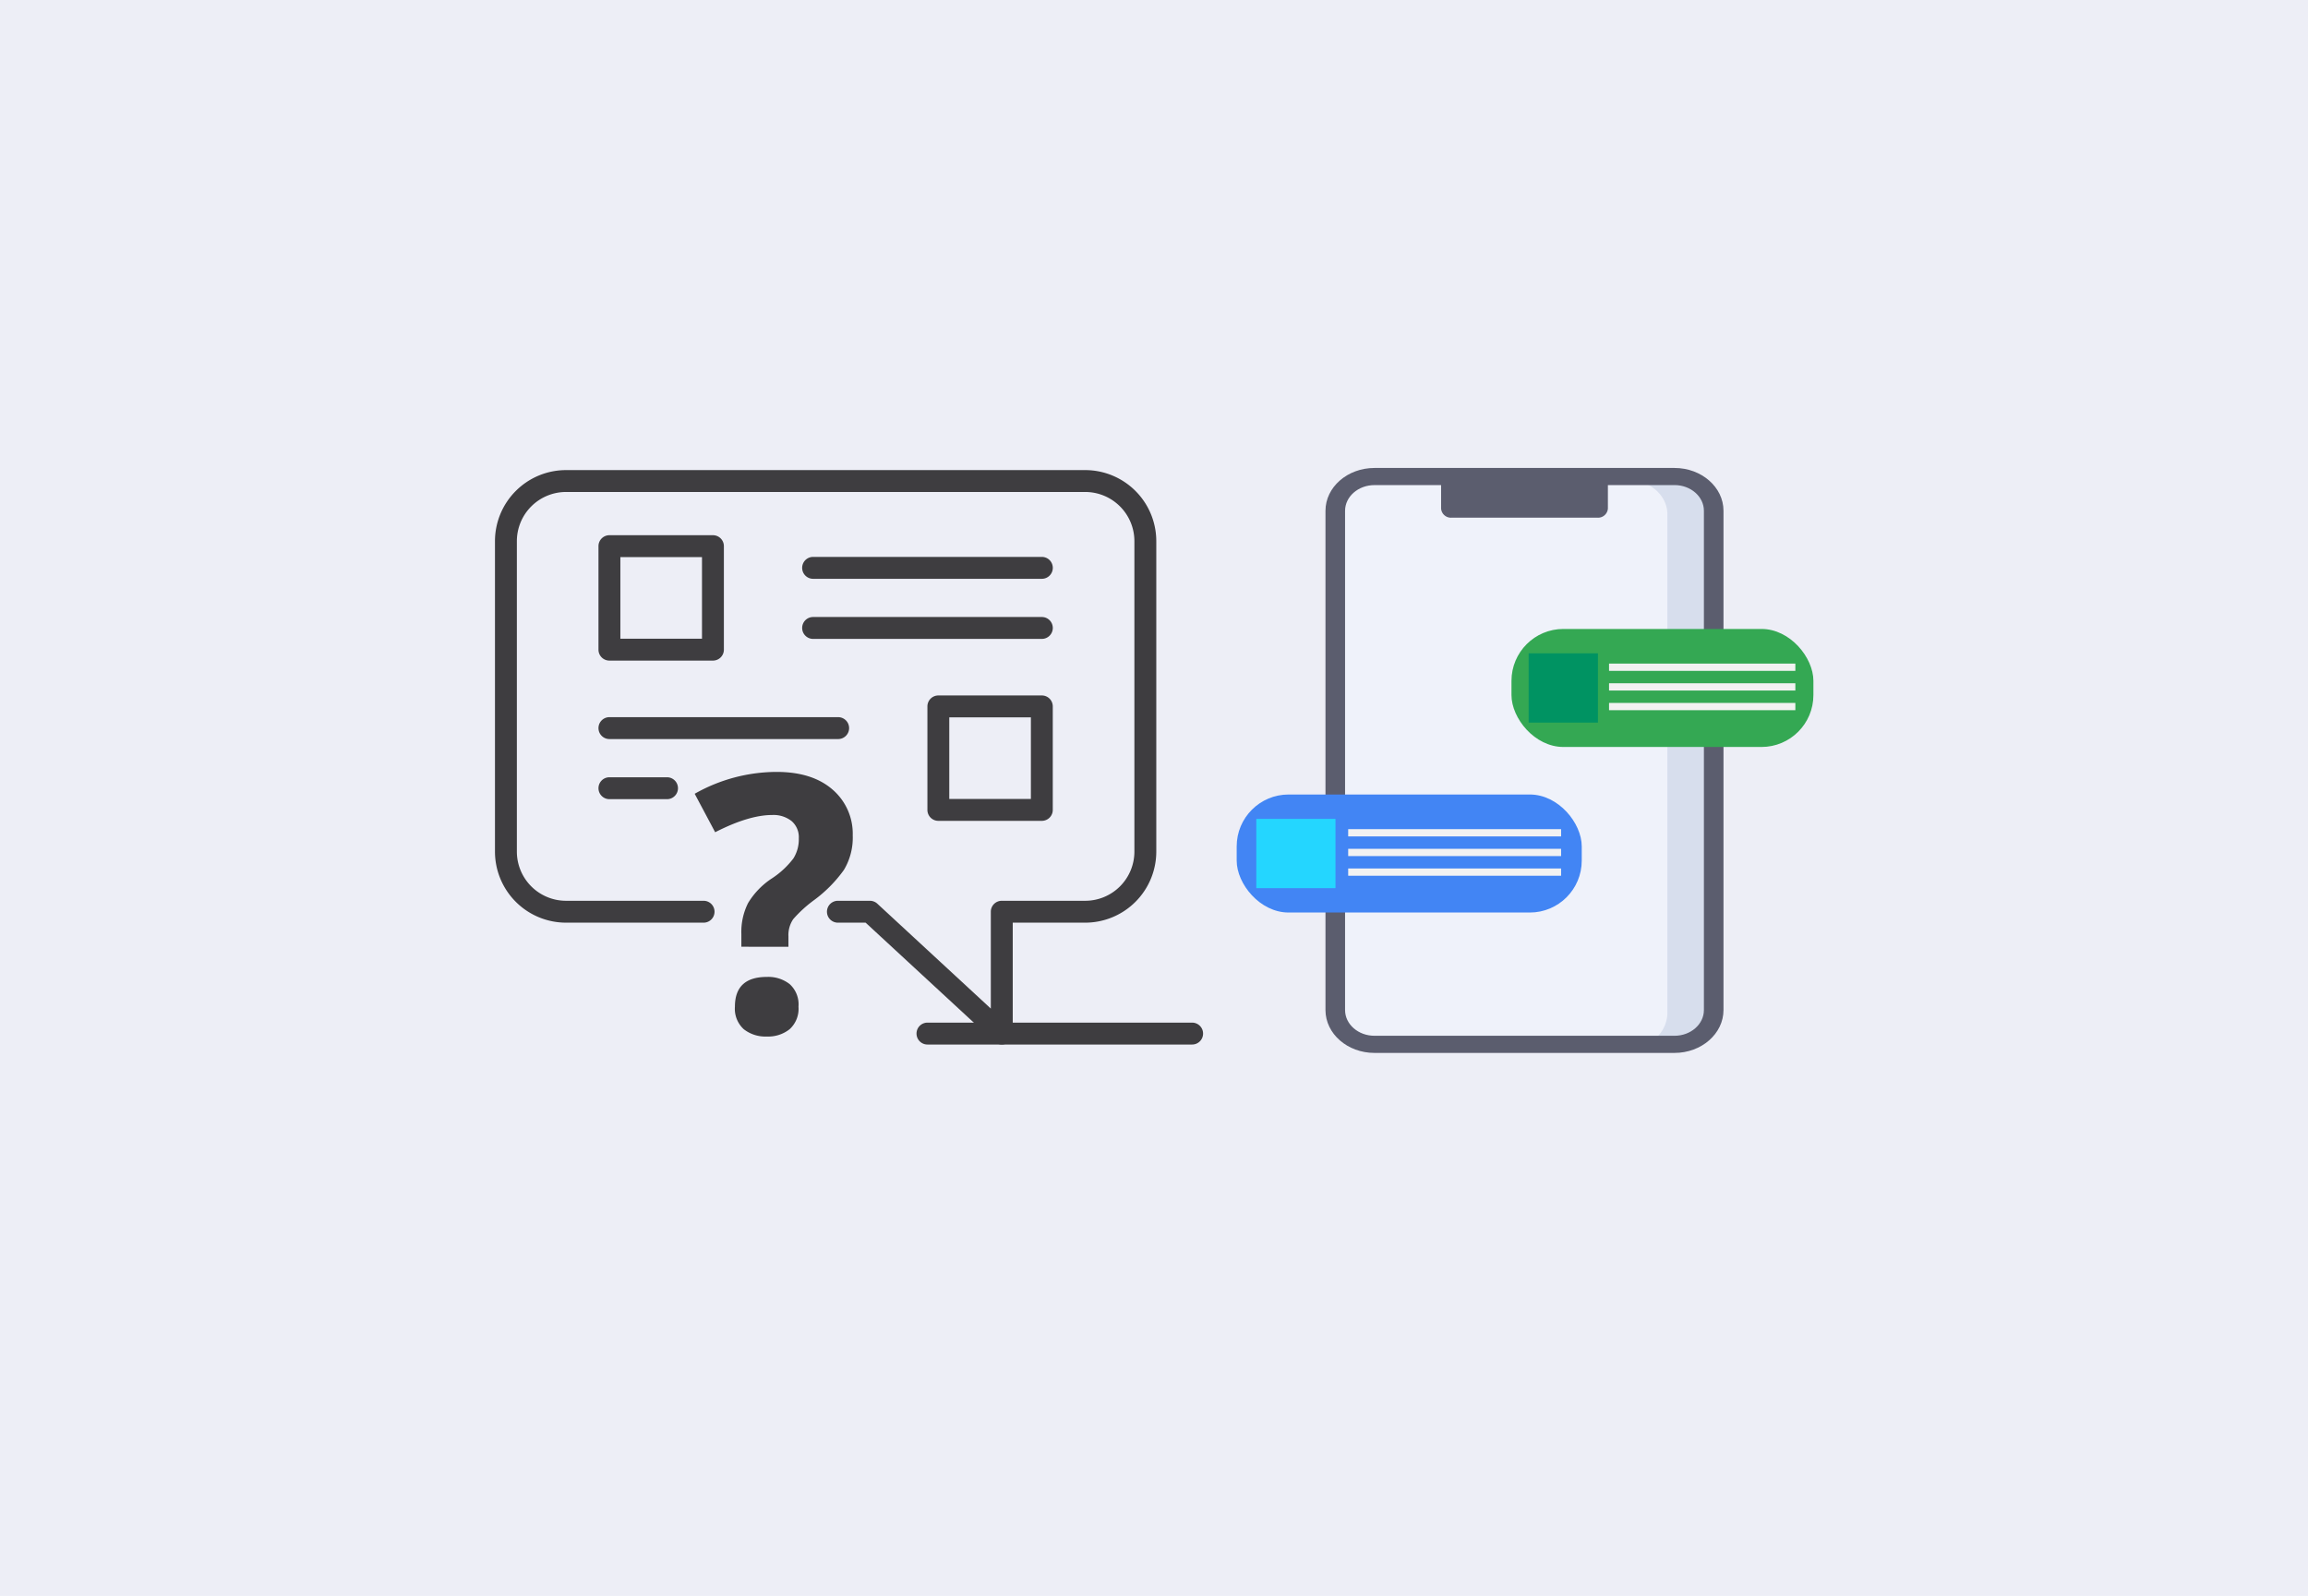
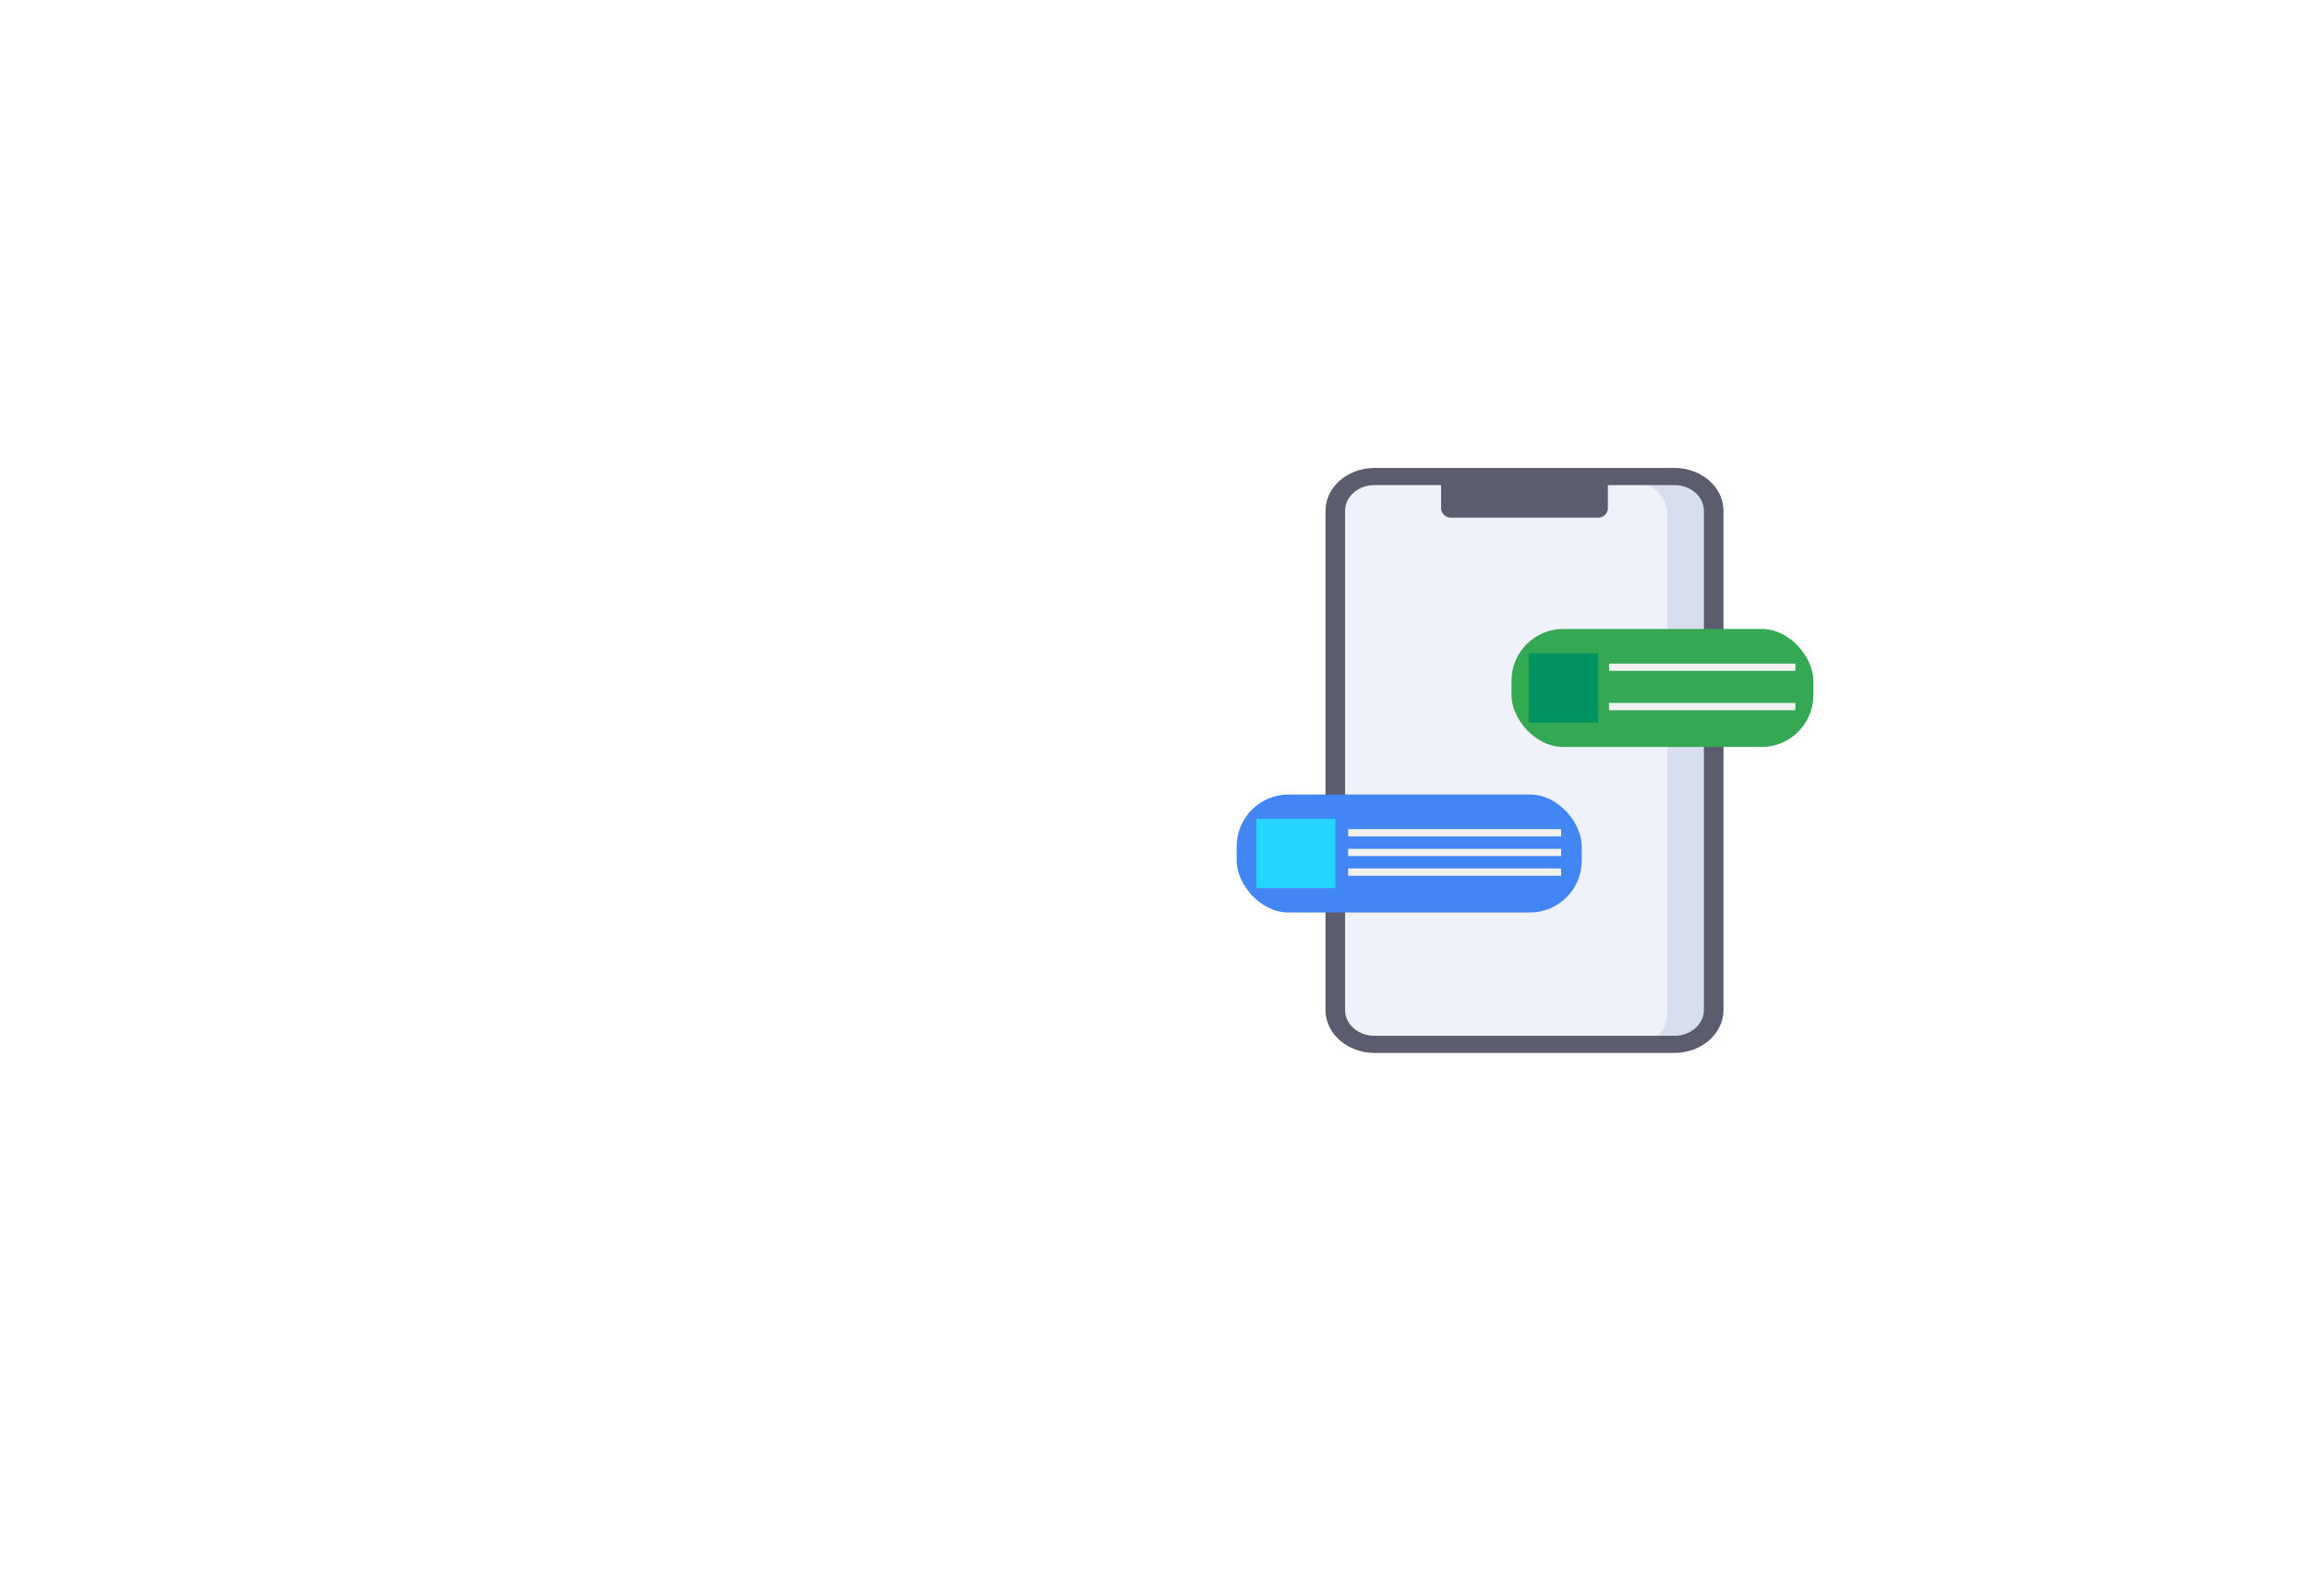
<svg xmlns="http://www.w3.org/2000/svg" height="287" viewBox="0 0 415 287" width="415">
  <clipPath id="a">
-     <path d="m0 0h127.316v103.303h-127.316z" />
+     <path d="m0 0v103.303h-127.316z" />
  </clipPath>
-   <path d="m0 0h415v287h-415z" fill="#edeef6" />
  <g clip-path="url(#a)" fill="#3e3d40" transform="translate(89 84.54)">
    <path d="m91.128 103.3a1.968 1.968 0 0 1 -1.337-.523l-23.145-21.39h-4.939a1.968 1.968 0 1 1 0-3.935h5.709a1.971 1.971 0 0 1 1.337.523l20.406 18.861v-17.418a1.967 1.967 0 0 1 1.969-1.966h15.009a8.849 8.849 0 0 0 8.838-8.84v-55.838a8.848 8.848 0 0 0 -8.838-8.838h-93.362a8.848 8.848 0 0 0 -8.838 8.838v55.838a8.849 8.849 0 0 0 8.838 8.84h24.693a1.968 1.968 0 1 1 0 3.935h-24.693a12.79 12.79 0 0 1 -12.775-12.775v-55.838a12.791 12.791 0 0 1 12.775-12.774h93.362a12.791 12.791 0 0 1 12.775 12.775v55.837a12.79 12.79 0 0 1 -12.775 12.775h-13.037v19.946a1.967 1.967 0 0 1 -1.969 1.969" transform="translate(0 -.001)" />
    <path d="m27.736 27.051h-18.611a1.969 1.969 0 0 1 -1.969-1.969v-18.611a1.969 1.969 0 0 1 1.969-1.971h18.611a1.969 1.969 0 0 1 1.969 1.969v18.613a1.969 1.969 0 0 1 -1.969 1.969m-16.645-3.937h14.677v-14.677h-14.677z" transform="translate(11.456 7.208)" />
    <path d="m64.334 9.941h-41.127a1.97 1.97 0 0 1 0-3.94h41.127a1.97 1.97 0 0 1 0 3.94" transform="translate(33.999 9.608)" />
    <path d="m64.334 14.095h-41.127a1.969 1.969 0 1 1 0-3.938h41.127a1.969 1.969 0 1 1 0 3.938" transform="translate(33.999 16.261)" />
    <path d="m50.475 38.131h-18.614a1.965 1.965 0 0 1 -1.961-1.966v-18.614a1.967 1.967 0 0 1 1.966-1.969h18.609a1.967 1.967 0 0 1 1.966 1.969v18.614a1.965 1.965 0 0 1 -1.966 1.966m-16.645-3.937h14.677v-14.677h-14.677z" transform="translate(47.857 24.945)" />
    <path d="m50.252 21.02h-41.127a1.969 1.969 0 0 1 0-3.938h41.127a1.969 1.969 0 0 1 0 3.938" transform="translate(11.456 27.347)" />
    <path d="m19.481 25.176h-10.356a1.969 1.969 0 0 1 0-3.938h10.356a1.969 1.969 0 0 1 0 3.938" transform="translate(11.456 34)" />
    <path d="m22.2 52.307v-2.325a11.553 11.553 0 0 1 1.2-5.516 13.878 13.878 0 0 1 4.359-4.492 15.419 15.419 0 0 0 3.8-3.55 6.487 6.487 0 0 0 .97-3.615 3.823 3.823 0 0 0 -1.287-3.092 5.231 5.231 0 0 0 -3.485-1.1q-4.213 0-10.268 3.1l-3.681-6.917a30.009 30.009 0 0 1 14.726-3.932q6.394 0 10.039 3.155a10.478 10.478 0 0 1 3.652 8.271 11.245 11.245 0 0 1 -1.587 6.2 24.231 24.231 0 0 1 -5.462 5.5 23.042 23.042 0 0 0 -3.649 3.352 5.089 5.089 0 0 0 -.863 3.105v1.865zm-1.159 10.783q0-5.356 5.745-5.353a6.231 6.231 0 0 1 4.1 1.29 4.928 4.928 0 0 1 1.587 4.062 4.964 4.964 0 0 1 -1.587 4.044 6.189 6.189 0 0 1 -4.1 1.321 6.289 6.289 0 0 1 -4.161-1.321 4.971 4.971 0 0 1 -1.584-4.044" transform="translate(22.104 33.407)" />
    <path d="m78.7 42.142h-47.587a1.969 1.969 0 1 1 0-3.938h47.587a1.969 1.969 0 1 1 0 3.938" transform="translate(46.655 61.159)" />
  </g>
  <path d="m163.058 191.451h-53.958c-3.89 0-7.044-2.759-7.044-6.164v-89.787c0-3.4 3.154-6.164 7.044-6.164h53.956c3.89 0 7.044 2.759 7.044 6.164v89.784c0 3.407-3.152 6.167-7.042 6.167z" fill="#eff2fa" transform="translate(138.037 -3.643)" />
  <path d="m166.588 89.339h-53.957a7.841 7.841 0 0 0 -3.107.632h48.735c3.891 0 7.045 2.759 7.045 6.163v89.784a6.148 6.148 0 0 1 -3.937 5.532h5.22c3.89 0 7.045-2.76 7.045-6.164v-89.786c0-3.4-3.154-6.164-7.044-6.164z" fill="#d7deed" transform="translate(134.508 -3.643)" />
  <path d="m161.479 191.193h-53.956c-4.855 0-8.805-3.457-8.805-7.7v-89.793c0-4.248 3.95-7.7 8.805-7.7h53.956c4.856 0 8.806 3.457 8.806 7.7v89.784c-.001 4.252-3.95 7.709-8.806 7.709zm-53.956-102.112c-2.913 0-5.283 2.074-5.283 4.623v89.784c0 2.549 2.37 4.623 5.283 4.623h53.956c2.913 0 5.283-2.074 5.283-4.623v-89.788c0-2.549-2.37-4.623-5.283-4.623z" fill="#5b5d6e" transform="translate(139.616 -1.844)" />
  <path d="m166.255 96.74h-26.233a1.773 1.773 0 0 1 -1.879-1.644v-5.757h29.99v5.761a1.773 1.773 0 0 1 -1.878 1.64z" fill="#5b5d6e" transform="translate(120.98 -3.643)" />
  <rect fill="#34a853" height="21.223" rx="9.333" width="54.288" x="271.778" y="113.107" />
  <path d="m274.865 117.49h12.457v12.457h-12.457z" fill="#009362" />
  <g fill="#f2f2f2">
    <path d="m289.321 119.336h33.5v1.307h-33.5z" />
-     <path d="m289.321 122.873h33.5v1.307h-33.5z" />
    <path d="m289.321 126.41h33.5v1.307h-33.5z" />
  </g>
  <rect fill="#4285f4" height="21.223" rx="9.333" width="62.044" x="222.368" y="142.878" />
  <path d="m225.895 147.261h14.237v12.457h-14.237z" fill="#24d6ff" />
  <g fill="#f2f2f2">
    <path d="m242.416 149.107h38.285v1.307h-38.285z" />
    <path d="m242.416 152.644h38.285v1.307h-38.285z" />
    <path d="m242.416 156.181h38.285v1.307h-38.285z" />
  </g>
</svg>